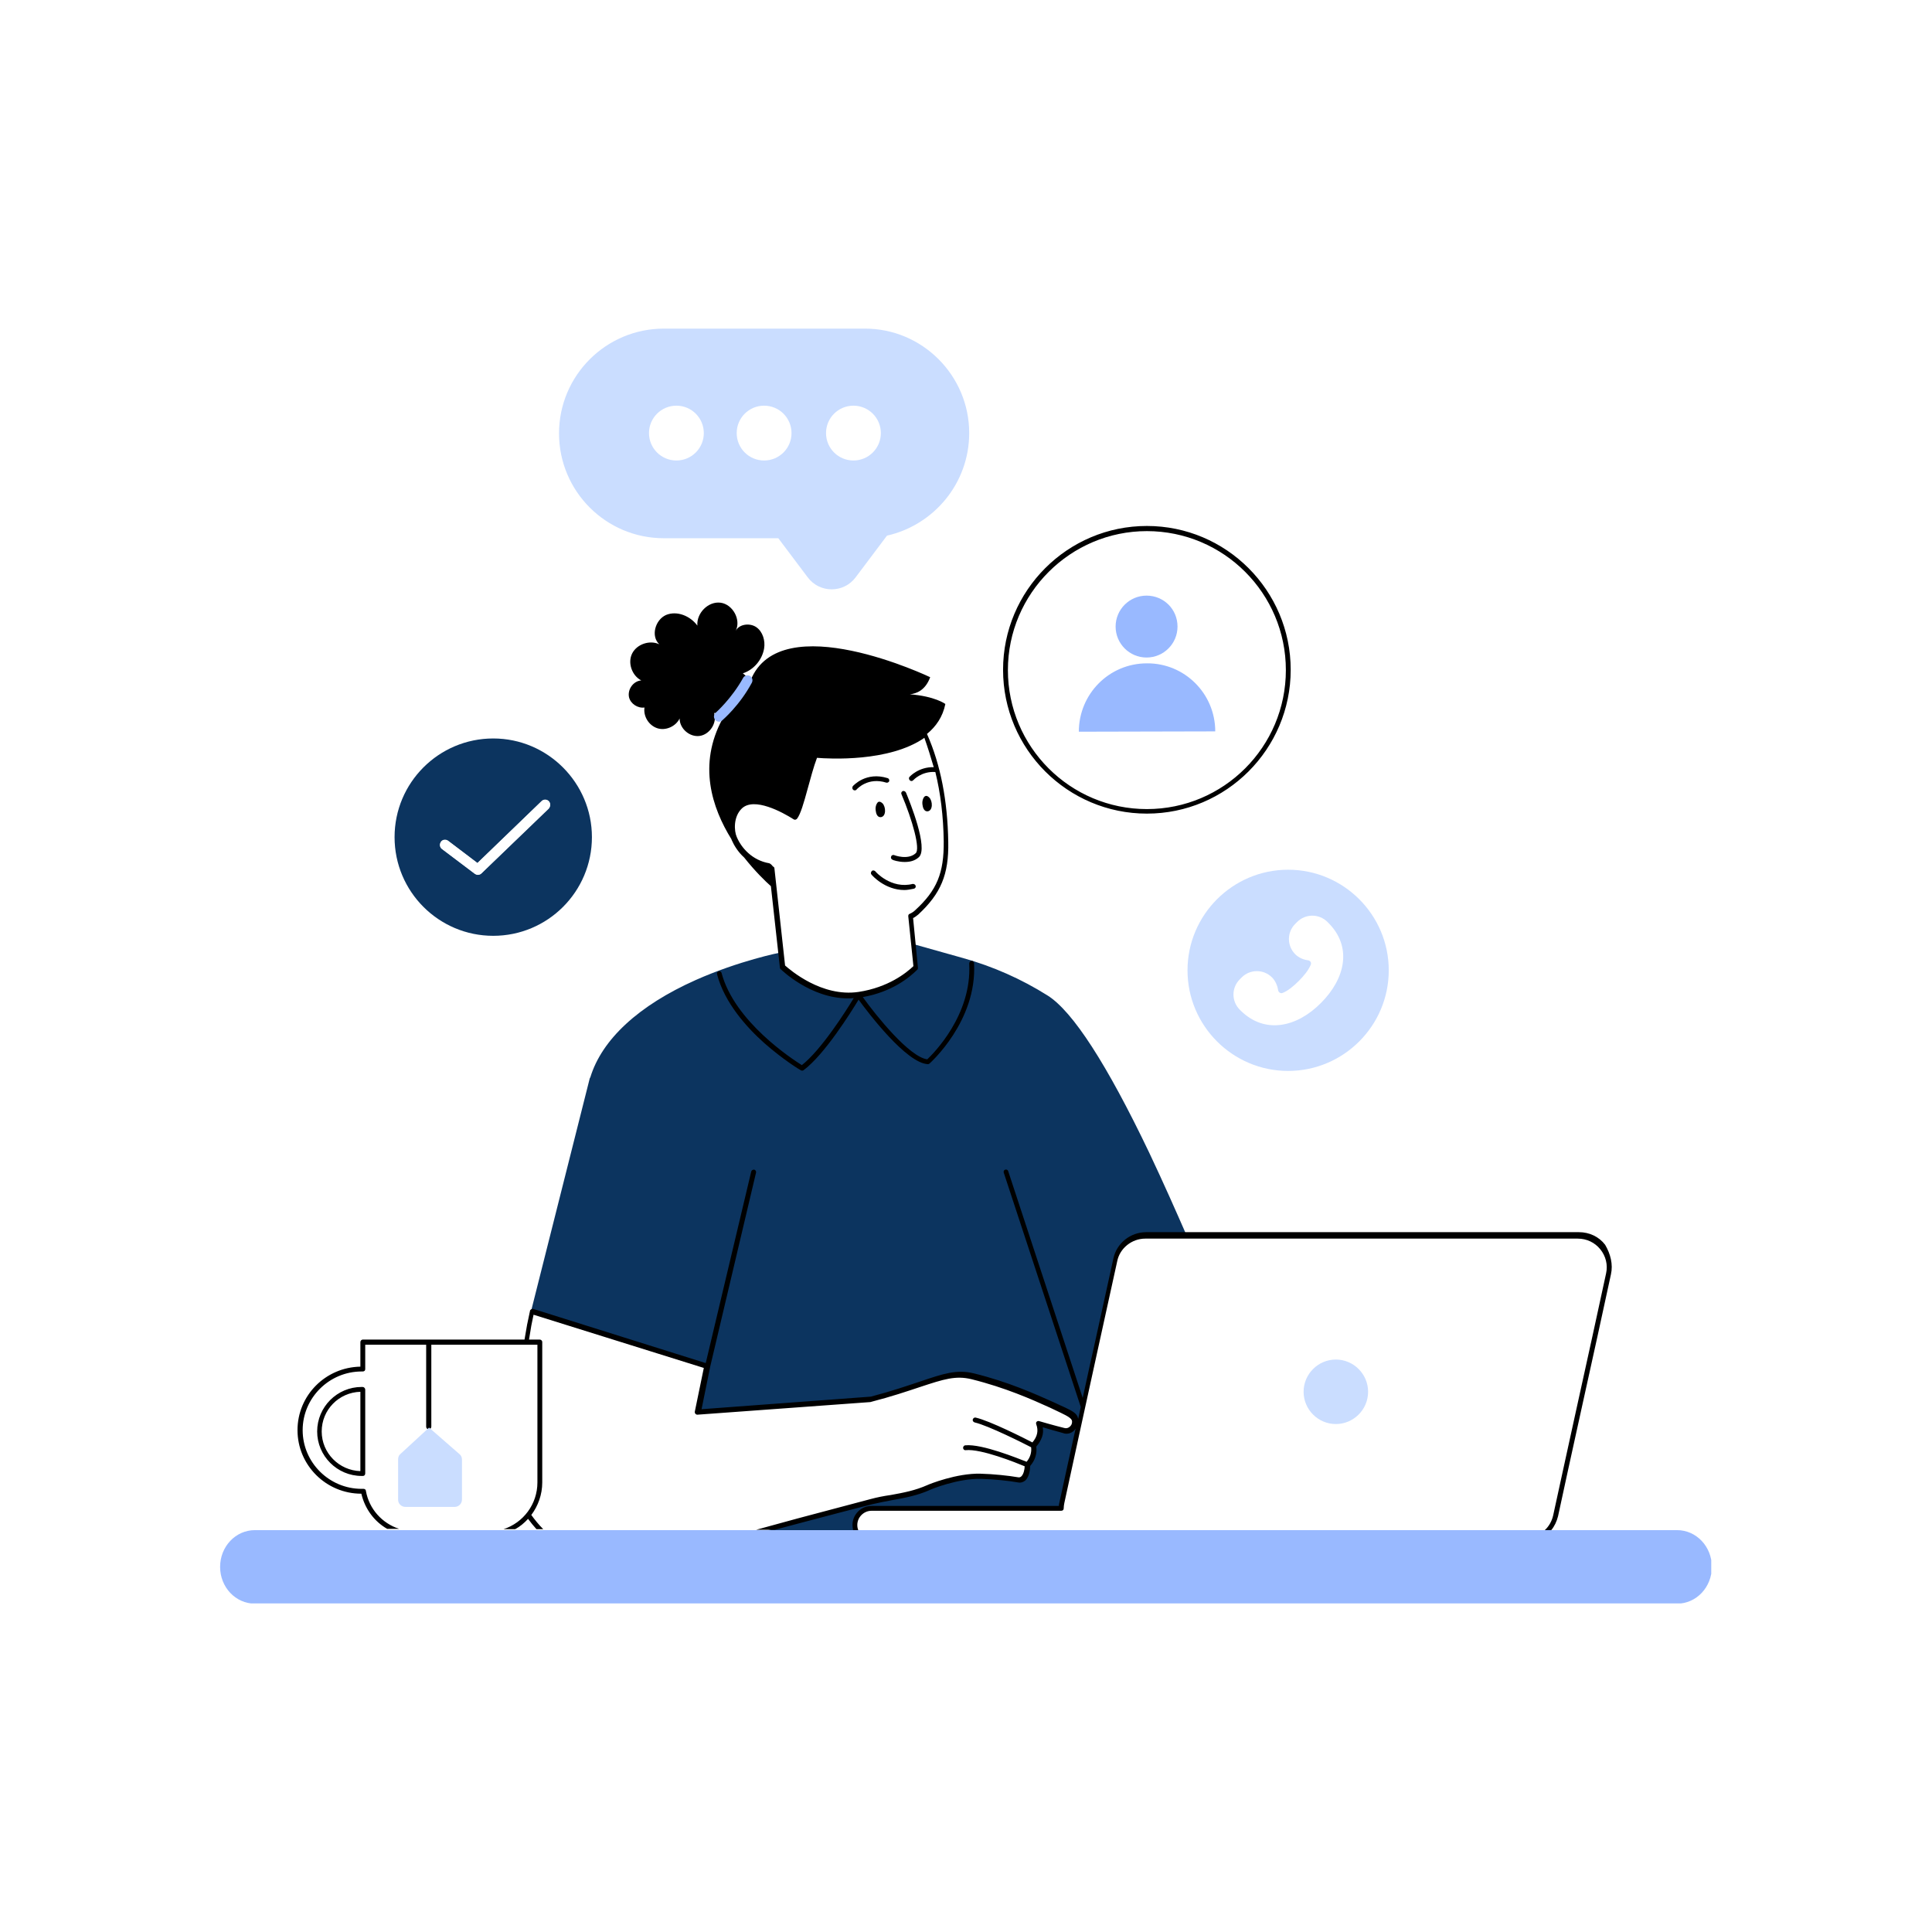
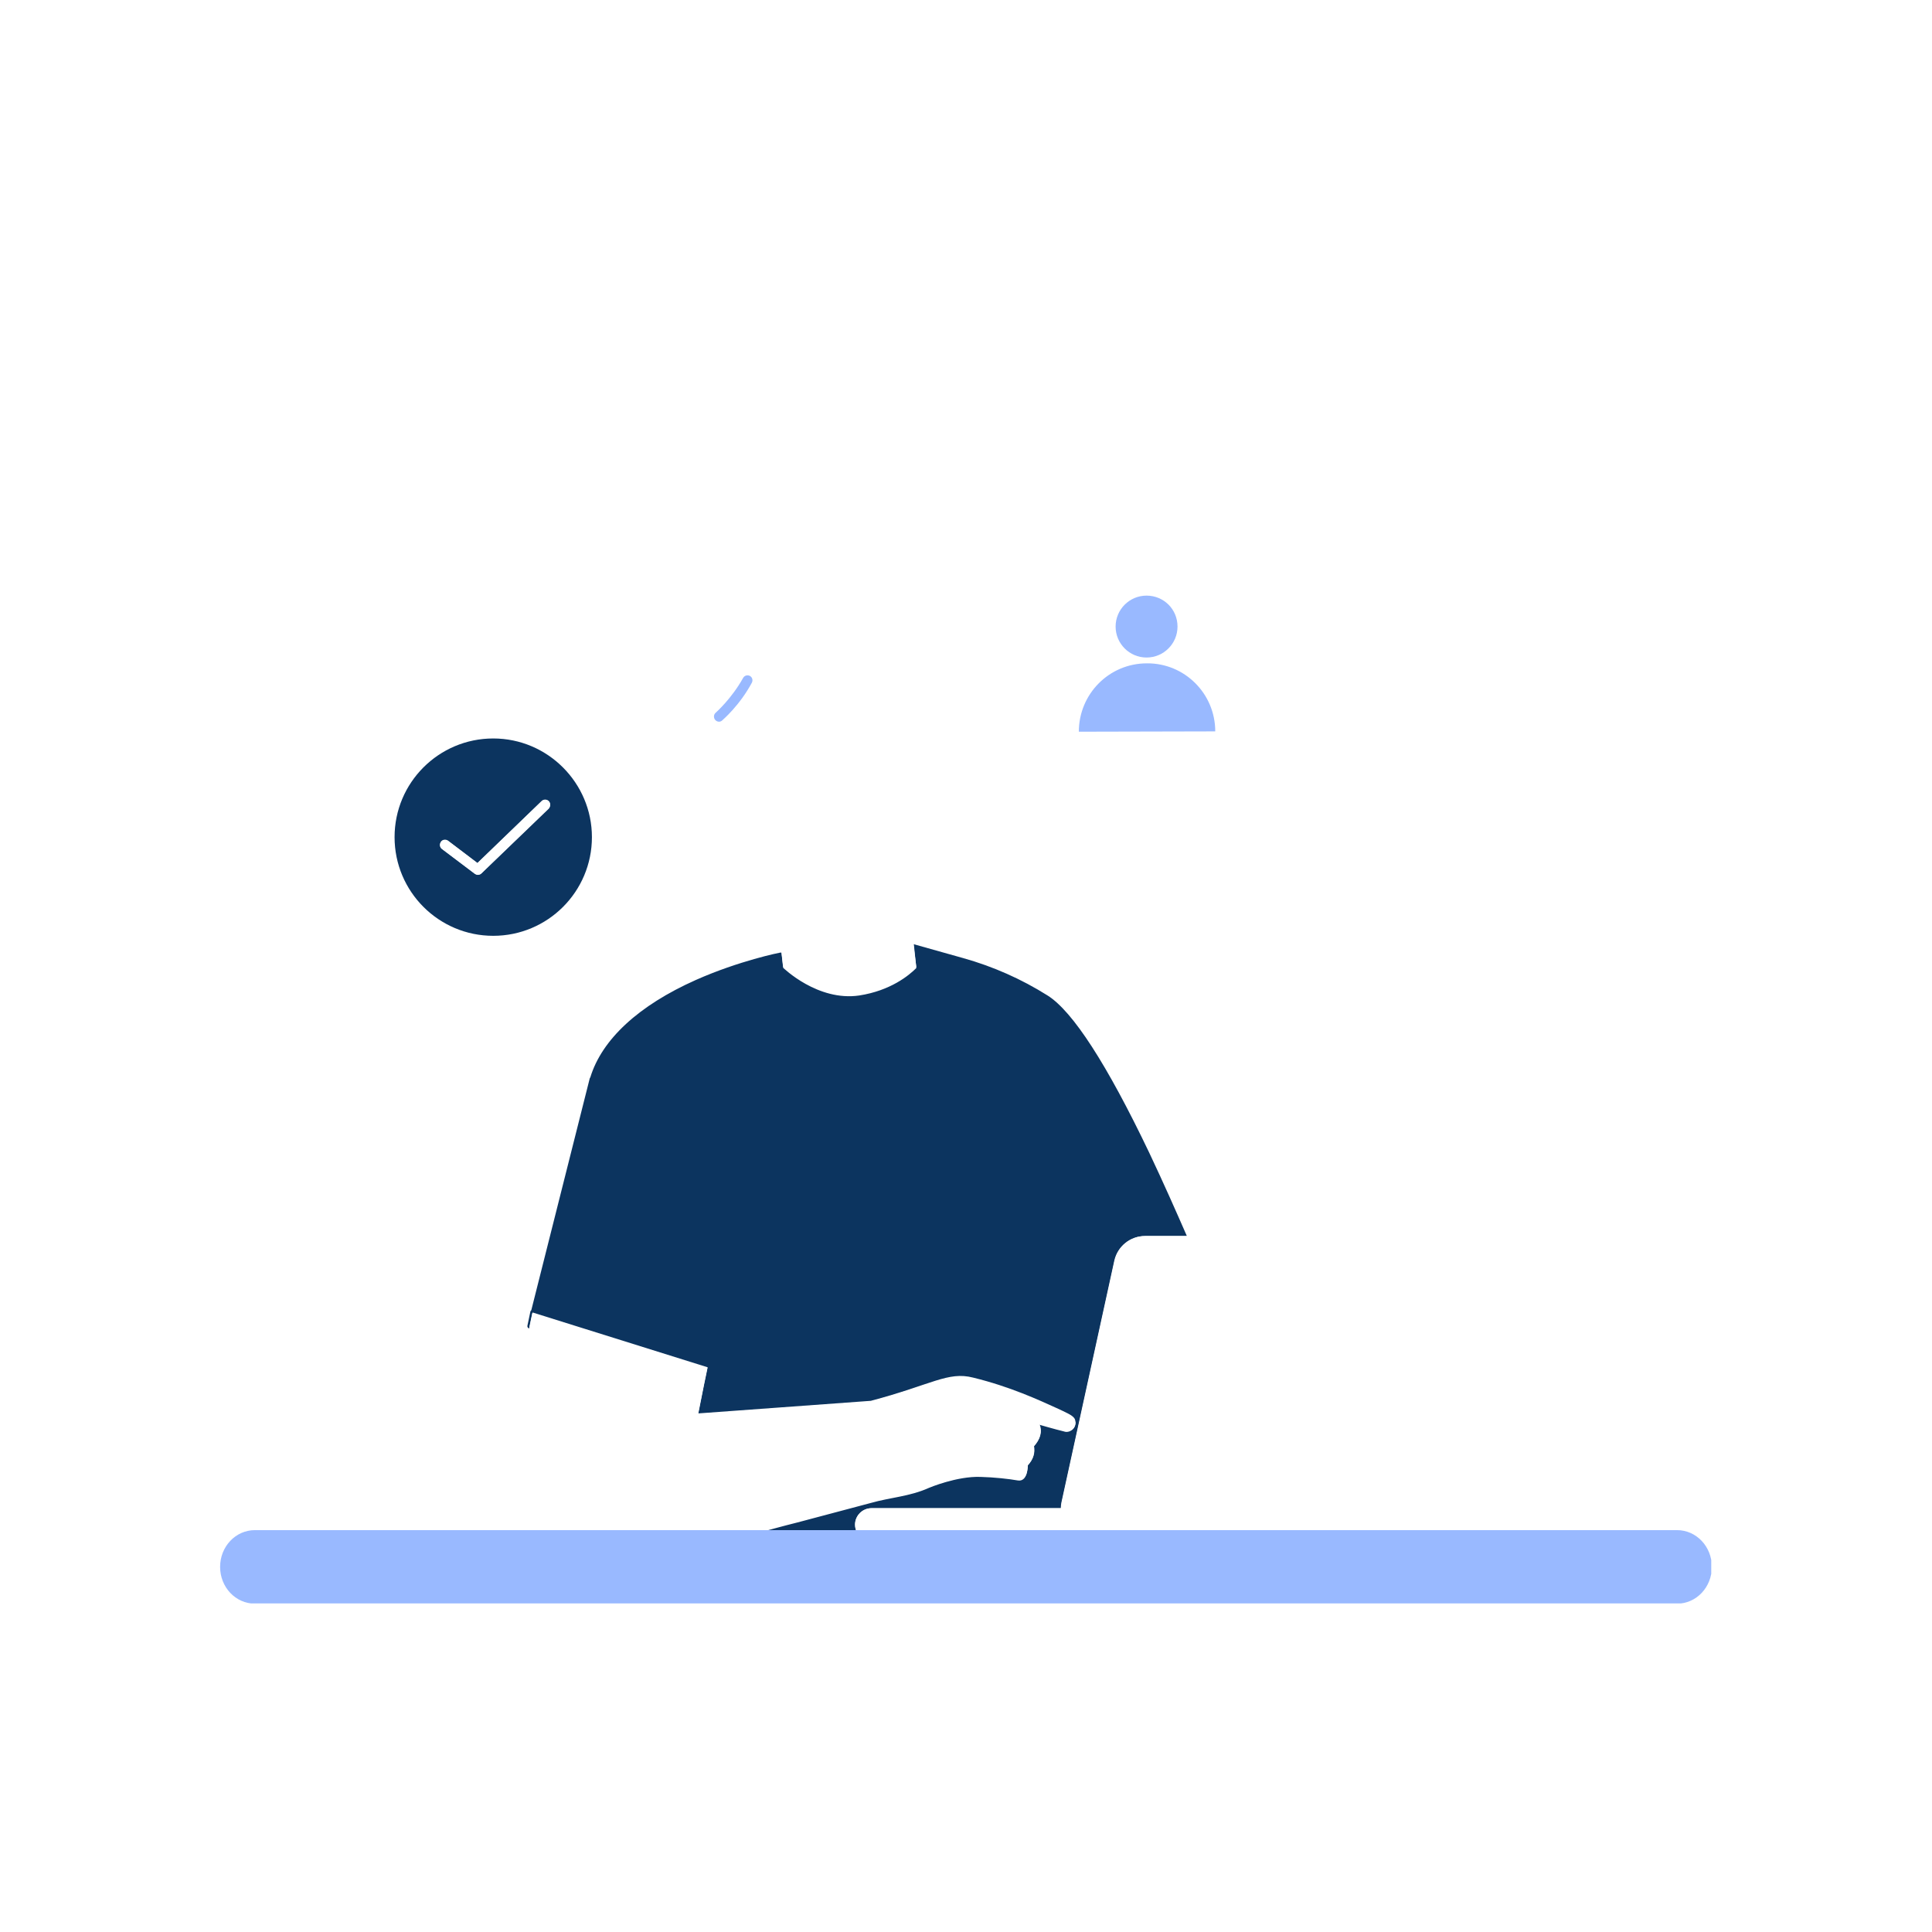
<svg xmlns="http://www.w3.org/2000/svg" width="500" zoomAndPan="magnify" viewBox="0 0 375 375" height="500" preserveAspectRatio="xMidYMid meet" version="1.0">
  <defs>
    <clipPath id="ac64b4ee2f">
      <path d="M 108 63.723 L 189 63.723 L 189 115 L 108 115 Z M 108 63.723 " clip-rule="nonzero" />
    </clipPath>
    <clipPath id="15ec87c9a0">
-       <path d="M 42.652 116 L 332.152 116 L 332.152 311.223 L 42.652 311.223 Z M 42.652 116 " clip-rule="nonzero" />
-     </clipPath>
+       </clipPath>
    <clipPath id="33c63c80ca">
      <path d="M 77 63.723 L 270 63.723 L 270 293 L 77 293 Z M 77 63.723 " clip-rule="nonzero" />
    </clipPath>
    <clipPath id="40204fd68e">
      <path d="M 42.652 115 L 332.152 115 L 332.152 311.223 L 42.652 311.223 Z M 42.652 115 " clip-rule="nonzero" />
    </clipPath>
  </defs>
  <rect x="-37.5" width="450" fill="#ffffff" y="-37.5" height="450" fill-opacity="1" />
-   <rect x="-37.5" width="450" fill="#ffffff" y="-37.5" height="450" fill-opacity="1" />
-   <path fill="#ffffff" d="M 95.738 181.641 C 106.316 181.641 114.891 173.066 114.891 162.488 C 114.891 151.91 106.316 143.336 95.738 143.336 C 85.16 143.336 76.648 151.973 76.648 162.488 C 76.648 173.004 85.223 181.641 95.738 181.641 Z M 95.738 181.641 " fill-opacity="1" fill-rule="nonzero" />
+   <path fill="#ffffff" d="M 95.738 181.641 C 106.316 181.641 114.891 173.066 114.891 162.488 C 114.891 151.91 106.316 143.336 95.738 143.336 C 85.16 143.336 76.648 151.973 76.648 162.488 Z M 95.738 181.641 " fill-opacity="1" fill-rule="nonzero" />
  <path fill="#ffffff" d="M 222.609 157.922 C 238.008 157.922 250.523 145.402 250.523 130.004 C 250.523 114.609 238.008 102.09 222.609 102.09 C 207.211 102.09 194.695 114.609 194.695 130.004 C 194.695 145.402 207.211 157.922 222.609 157.922 Z M 222.609 157.922 " fill-opacity="1" fill-rule="nonzero" />
  <g clip-path="url(#ac64b4ee2f)">
    <path fill="#ffffff" d="M 128.848 104.469 L 151.066 104.469 L 156.766 112.043 C 159.078 115.172 163.773 115.172 166.09 112.043 L 172.16 103.969 C 181.301 101.965 188.121 93.828 188.121 84.062 C 188.121 72.797 178.984 63.723 167.781 63.723 L 128.848 63.723 C 117.582 63.723 108.508 72.859 108.508 84.062 C 108.445 95.328 117.582 104.469 128.848 104.469 Z M 128.848 104.469 " fill-opacity="1" fill-rule="nonzero" />
  </g>
-   <path fill="#ffffff" d="M 269.094 183.836 C 269.238 184.457 269.355 185.086 269.441 185.719 C 269.527 186.355 269.582 186.992 269.602 187.629 C 269.625 188.27 269.617 188.906 269.578 189.547 C 269.539 190.184 269.465 190.82 269.363 191.449 C 269.262 192.082 269.129 192.707 268.965 193.324 C 268.801 193.941 268.605 194.551 268.383 195.152 C 268.16 195.75 267.906 196.336 267.625 196.91 C 267.344 197.484 267.035 198.047 266.699 198.59 C 266.363 199.133 266 199.66 265.613 200.168 C 265.227 200.676 264.812 201.164 264.379 201.633 C 263.941 202.102 263.484 202.547 263.004 202.969 C 262.523 203.391 262.027 203.793 261.508 204.164 C 260.988 204.539 260.453 204.887 259.898 205.207 C 259.348 205.531 258.777 205.824 258.195 206.09 C 257.613 206.355 257.023 206.59 256.418 206.797 C 255.812 207.004 255.199 207.184 254.574 207.328 C 253.953 207.477 253.324 207.594 252.691 207.676 C 252.059 207.762 251.422 207.816 250.781 207.84 C 250.141 207.863 249.504 207.855 248.863 207.812 C 248.227 207.773 247.594 207.703 246.961 207.602 C 246.328 207.496 245.703 207.363 245.086 207.199 C 244.469 207.035 243.859 206.844 243.262 206.621 C 242.66 206.395 242.074 206.145 241.5 205.863 C 240.926 205.582 240.367 205.273 239.82 204.938 C 239.277 204.602 238.75 204.238 238.242 203.852 C 237.734 203.461 237.246 203.051 236.777 202.613 C 236.309 202.18 235.863 201.719 235.441 201.242 C 235.02 200.762 234.621 200.262 234.246 199.742 C 233.871 199.223 233.523 198.688 233.203 198.137 C 232.883 197.582 232.59 197.016 232.324 196.434 C 232.059 195.852 231.82 195.258 231.613 194.652 C 231.406 194.047 231.23 193.434 231.082 192.812 C 230.934 192.188 230.82 191.562 230.734 190.926 C 230.648 190.293 230.594 189.656 230.57 189.016 C 230.547 188.379 230.559 187.738 230.598 187.102 C 230.637 186.461 230.707 185.828 230.812 185.195 C 230.914 184.566 231.047 183.941 231.211 183.32 C 231.375 182.703 231.566 182.094 231.793 181.496 C 232.016 180.898 232.266 180.309 232.547 179.734 C 232.828 179.16 233.141 178.602 233.477 178.059 C 233.812 177.516 234.172 176.988 234.562 176.48 C 234.949 175.969 235.359 175.48 235.797 175.016 C 236.234 174.547 236.691 174.102 237.172 173.676 C 237.648 173.254 238.148 172.855 238.668 172.48 C 239.188 172.109 239.723 171.762 240.277 171.438 C 240.828 171.117 241.395 170.824 241.977 170.559 C 242.559 170.293 243.152 170.055 243.758 169.848 C 244.363 169.641 244.977 169.465 245.598 169.316 C 246.223 169.172 246.852 169.055 247.484 168.969 C 248.117 168.883 248.754 168.832 249.395 168.809 C 250.031 168.785 250.672 168.793 251.309 168.832 C 251.949 168.875 252.582 168.945 253.215 169.047 C 253.844 169.148 254.469 169.281 255.09 169.445 C 255.707 169.609 256.316 169.805 256.914 170.027 C 257.516 170.25 258.102 170.504 258.676 170.785 C 259.25 171.066 259.809 171.375 260.352 171.711 C 260.898 172.047 261.422 172.41 261.934 172.797 C 262.441 173.184 262.93 173.598 263.398 174.031 C 263.863 174.469 264.309 174.926 264.734 175.406 C 265.156 175.887 265.555 176.387 265.93 176.902 C 266.305 177.422 266.652 177.957 266.973 178.512 C 267.293 179.066 267.586 179.633 267.852 180.215 C 268.117 180.797 268.355 181.391 268.562 181.996 C 268.77 182.598 268.945 183.215 269.094 183.836 Z M 269.094 183.836 " fill-opacity="1" fill-rule="nonzero" />
  <g clip-path="url(#15ec87c9a0)">
    <path fill="#ffffff" d="M 325.508 296.996 L 300.535 296.996 L 301.16 296.996 C 301.785 296.246 302.227 295.309 302.477 294.305 C 303.477 289.613 305.168 282.039 306.918 273.965 C 309.047 264.324 311.301 254.059 312.742 247.363 C 313.18 245.422 312.68 243.418 311.426 241.855 C 310.176 240.289 308.297 239.414 306.355 239.414 L 230.121 239.414 C 228.242 234.969 225.801 229.398 223.047 223.703 C 214.848 206.555 208.215 196.352 203.332 193.223 C 198.824 190.344 193.941 188.09 188.809 186.523 C 188.809 186.523 188.746 186.523 188.746 186.523 C 188.121 186.336 187.559 186.148 186.934 185.961 L 177.73 183.395 L 177.23 178.137 C 177.605 177.949 177.918 177.699 178.234 177.449 C 182.613 173.379 184.18 169.688 184.055 163.367 C 183.93 155.355 182.551 148.344 179.984 142.523 C 179.984 142.461 179.922 142.461 179.922 142.398 C 181.676 140.957 182.988 139.082 183.492 136.578 C 183.492 136.578 181.488 135.074 176.605 134.699 C 177.855 134.574 179.609 133.949 180.547 131.383 C 180.547 131.383 152.258 117.863 145.938 131.445 C 145.875 131.32 145.746 131.258 145.621 131.133 C 145.371 131.008 145.059 131.008 144.746 131.07 C 144.559 130.883 144.371 130.695 144.184 130.566 C 146.312 129.879 147.938 127.938 148.312 125.75 C 148.566 124.246 148.062 122.492 146.812 121.617 C 145.559 120.742 143.496 120.992 142.805 122.305 C 143.871 120.18 142.242 117.172 139.863 116.859 C 137.484 116.547 135.172 118.863 135.359 121.305 C 133.98 119.426 131.414 118.363 129.285 119.238 C 127.16 120.18 126.281 123.371 127.973 124.871 C 126.156 123.996 123.652 124.809 122.715 126.625 C 121.777 128.441 122.652 130.945 124.469 131.883 C 122.965 132.07 121.84 133.637 122.152 135.137 C 122.465 136.453 123.902 137.328 125.156 137.141 C 124.906 138.832 125.969 140.582 127.598 141.145 C 129.223 141.711 131.227 140.832 131.977 139.27 C 131.977 141.27 133.98 142.961 135.922 142.648 C 137.422 142.398 138.613 141.02 138.801 139.582 C 138.988 139.77 139.238 139.895 139.551 139.895 C 139.801 139.895 139.988 139.832 140.176 139.645 C 135.609 148.406 138.301 156.668 142.055 162.738 C 142.055 162.738 142.055 162.738 142.055 162.801 C 142.555 163.93 143.309 165.18 144.496 166.246 C 146.625 168.938 148.629 170.875 149.691 171.816 L 151.133 184.961 C 149.754 185.273 142.555 186.836 134.984 190.219 C 123.84 195.16 116.77 201.672 114.516 209.121 C 114.453 209.184 114.391 209.246 114.391 209.371 L 103.062 254.309 C 103 254.309 103 254.371 102.938 254.438 C 102.875 254.5 102.875 254.562 102.875 254.625 L 102.309 257.316 L 101.809 260.195 L 70.453 260.195 C 70.199 260.195 69.949 260.383 69.949 260.695 L 69.949 265.453 C 63.191 265.578 57.746 271.086 57.746 277.781 C 57.746 284.605 63.316 290.113 70.137 290.113 C 70.766 293.055 72.641 295.496 75.145 296.934 L 49.484 296.934 C 45.727 296.934 42.723 300.125 42.723 304.07 C 42.723 308.012 45.727 311.207 49.484 311.207 L 325.508 311.207 C 329.266 311.207 332.27 308.012 332.27 304.07 C 332.27 300.188 329.266 296.996 325.508 296.996 Z M 138.738 138.516 C 138.738 138.453 138.738 138.453 138.738 138.391 C 138.801 138.391 138.801 138.391 138.863 138.391 C 138.801 138.453 138.738 138.453 138.738 138.516 Z M 69.949 285.543 C 65.82 285.418 62.441 282.039 62.441 277.844 C 62.441 273.715 65.758 270.27 69.949 270.145 Z M 99.992 296.996 C 100.934 296.434 101.746 295.746 102.496 294.996 C 103 295.684 103.562 296.371 104.125 296.996 Z M 99.992 296.996 " fill-opacity="1" fill-rule="nonzero" />
  </g>
  <path fill="#0c345f" d="M 230.371 239.914 C 227.18 239.914 224.426 239.914 222.297 239.914 C 219.418 239.914 216.977 241.918 216.352 244.672 C 214.098 255 208.777 279.285 206.086 291.613 C 206.023 291.988 205.961 292.367 205.961 292.742 L 169.156 292.742 C 167.406 292.742 165.965 294.18 165.965 295.934 C 165.965 296.559 166.152 297.121 166.465 297.625 L 146.062 297.625 C 149.004 296.809 151.945 295.996 154.949 295.246 C 159.645 293.992 164.398 292.742 169.094 291.488 C 172.977 290.488 176.605 290.363 180.359 288.672 C 180.359 288.672 185.805 286.355 190.438 286.543 C 193.004 286.605 195.883 286.922 197.637 287.234 C 199.578 287.547 199.512 284.355 199.512 284.355 C 200.578 283.227 200.953 281.977 200.703 280.66 C 201.891 279.348 202.395 277.906 201.766 276.406 C 201.766 276.406 204.77 277.281 206.586 277.719 C 207.086 277.906 207.652 277.781 208.09 277.469 C 208.527 277.156 208.777 276.656 208.777 276.094 C 208.715 275.84 208.715 275.527 208.527 275.277 C 208.09 274.652 206.898 274.152 205.023 273.277 C 201.703 271.773 196.07 269.145 188.875 267.391 C 183.992 266.141 180.863 268.77 169.031 271.898 L 135.547 274.34 L 136.672 268.707 L 137.359 265.391 L 103.375 254.75 L 102.812 257.441 L 102.75 257.879 C 102.496 257.816 102.309 257.566 102.371 257.316 L 102.938 254.625 C 102.938 254.5 103.062 254.371 103.125 254.309 L 114.453 209.371 C 114.453 209.309 114.516 209.184 114.578 209.121 C 116.832 201.734 123.965 195.16 135.047 190.219 C 143.496 186.461 151.383 184.898 151.445 184.898 C 151.508 184.898 151.57 184.898 151.695 184.898 L 152.008 187.59 C 152.008 187.59 158.703 194.223 166.777 192.973 C 172.852 192.094 176.418 189.09 177.855 187.652 L 177.293 183.27 C 177.293 183.27 177.355 183.27 177.355 183.27 L 186.934 185.961 C 192.754 187.59 198.262 190.031 203.332 193.223 C 208.215 196.289 214.848 206.555 223.047 223.703 C 225.863 229.648 228.43 235.469 230.371 239.914 Z M 114.891 162.488 C 114.891 173.066 106.316 181.641 95.738 181.641 C 85.16 181.641 76.586 173.066 76.586 162.488 C 76.586 151.91 85.16 143.336 95.738 143.336 C 106.316 143.336 114.891 151.973 114.891 162.488 Z M 106.504 155.543 C 106.129 155.168 105.504 155.168 105.125 155.543 L 92.672 167.559 L 86.977 163.242 C 86.535 162.926 85.91 162.992 85.598 163.43 C 85.285 163.867 85.348 164.492 85.785 164.805 L 92.172 169.625 C 92.359 169.75 92.547 169.812 92.734 169.812 C 92.984 169.812 93.234 169.75 93.422 169.562 L 106.504 156.98 C 106.879 156.543 106.879 155.918 106.504 155.543 Z M 106.504 155.543 " fill-opacity="1" fill-rule="nonzero" />
  <path fill="#ffffff" d="M 310.988 242.168 C 309.859 240.727 308.109 239.914 306.23 239.914 C 287.266 239.914 238.008 239.914 222.234 239.914 C 219.355 239.914 216.914 241.918 216.289 244.672 C 214.035 255 208.715 279.285 206.023 291.613 C 205.961 291.988 205.898 292.367 205.898 292.742 L 169.156 292.742 C 167.406 292.742 165.965 294.18 165.965 295.934 C 165.965 297.688 167.406 299.125 169.156 299.125 L 237.066 299.125 L 237.066 298.938 C 258.789 298.938 285.199 298.938 295.965 298.938 C 298.844 298.938 301.285 296.934 301.914 294.18 C 304.164 283.852 309.484 259.566 312.176 247.238 C 312.617 245.484 312.176 243.605 310.988 242.168 Z M 259.289 276.406 C 255.844 276.406 253.027 273.59 253.027 270.145 C 253.027 266.703 255.844 263.887 259.289 263.887 C 262.73 263.887 265.547 266.703 265.547 270.145 C 265.547 273.59 262.793 276.406 259.289 276.406 Z M 180.297 288.797 C 180.297 288.797 185.742 286.48 190.375 286.668 C 192.941 286.734 195.82 287.047 197.574 287.359 C 199.512 287.672 199.449 284.48 199.449 284.48 C 200.516 283.352 200.891 282.102 200.641 280.785 C 201.828 279.473 202.332 278.031 201.703 276.531 C 201.703 276.531 204.707 277.406 206.523 277.844 C 207.023 278.031 207.586 277.906 208.027 277.594 C 208.465 277.281 208.715 276.781 208.715 276.219 C 208.652 275.969 208.652 275.652 208.465 275.402 C 208.027 274.777 206.836 274.277 204.961 273.402 C 201.641 271.898 196.008 269.27 188.809 267.516 C 183.93 266.266 180.801 268.895 168.969 272.023 L 135.484 274.465 L 136.609 268.832 L 137.297 265.516 L 103.312 254.875 L 102.75 257.566 L 102.184 260.82 L 70.453 260.82 L 70.453 266.078 C 70.387 266.078 70.262 266.078 70.199 266.078 C 63.629 266.078 58.246 271.398 58.246 277.969 C 58.246 284.543 63.566 289.863 70.199 289.863 C 70.324 289.863 70.453 289.863 70.578 289.863 C 71.391 294.555 75.52 298.125 80.402 298.125 L 94.738 298.125 C 97.867 298.125 100.684 296.684 102.496 294.43 C 103.375 295.684 104.312 296.809 105.375 297.875 L 145.938 297.875 C 148.879 297.059 151.82 296.246 154.824 295.496 C 159.52 294.242 164.273 292.992 168.969 291.738 C 172.914 290.613 176.543 290.488 180.297 288.797 Z M 70.453 285.98 C 70.387 285.98 70.262 285.98 70.199 285.98 C 65.695 285.98 62 282.352 62 277.844 C 62 273.34 65.695 269.707 70.199 269.707 C 70.262 269.707 70.387 269.707 70.453 269.707 Z M 89.605 291.051 C 89.605 291.863 88.977 292.492 88.164 292.492 L 78.715 292.492 C 77.898 292.492 77.273 291.863 77.273 291.051 L 77.273 283.227 C 77.273 282.852 77.461 282.477 77.711 282.164 L 83.281 277.031 L 89.164 282.164 C 89.48 282.414 89.668 282.852 89.668 283.227 Z M 222.609 157.48 C 237.758 157.48 250.023 145.215 250.023 130.066 C 250.023 114.922 237.758 102.652 222.609 102.652 C 207.461 102.652 195.195 114.922 195.195 130.066 C 195.195 145.215 207.461 157.48 222.609 157.48 Z M 222.547 115.609 C 225.863 115.609 228.555 118.301 228.555 121.617 C 228.555 124.934 225.863 127.625 222.547 127.625 C 219.23 127.625 216.539 124.934 216.539 121.617 C 216.539 118.301 219.23 115.609 222.547 115.609 Z M 222.609 128.754 C 229.934 128.754 235.879 134.637 235.879 141.961 L 209.402 142.023 C 209.34 134.699 215.285 128.754 222.609 128.754 Z M 85.598 163.367 C 85.91 162.926 86.535 162.863 86.977 163.18 L 92.672 167.496 L 105.125 155.48 C 105.504 155.105 106.129 155.105 106.504 155.48 C 106.879 155.855 106.879 156.48 106.504 156.855 L 93.422 169.5 C 93.234 169.688 92.984 169.75 92.734 169.75 C 92.547 169.75 92.297 169.688 92.172 169.562 L 85.785 164.742 C 85.348 164.43 85.285 163.805 85.598 163.367 Z M 142.492 162.801 C 141.93 161.488 141.805 158.484 143.621 156.793 C 146.188 154.289 151.758 157.293 154.262 158.859 C 155.449 157.418 156.512 151.035 158.203 146.844 C 158.203 146.844 172.348 148.219 179.547 142.711 C 181.613 147.344 183.492 154.102 183.617 163.367 C 183.68 169.625 182.238 173.129 177.918 177.137 C 177.605 177.449 177.23 177.699 176.793 177.949 L 177.105 180.828 L 177.23 181.895 L 177.855 187.902 C 176.418 189.34 172.852 192.281 166.777 193.223 C 158.703 194.41 152.008 187.84 152.008 187.84 L 149.879 168.875 C 149.816 168.812 149.691 168.75 149.629 168.688 C 149.504 168.562 149.379 168.5 149.316 168.375 C 145.621 167.621 143.371 164.93 142.492 162.801 Z M 142.992 84.062 C 142.992 81.121 145.371 78.742 148.312 78.742 C 151.258 78.742 153.633 81.121 153.633 84.062 C 153.633 87.004 151.258 89.383 148.312 89.383 C 145.371 89.383 142.992 87.004 142.992 84.062 Z M 160.332 84.062 C 160.332 81.121 162.711 78.742 165.652 78.742 C 168.594 78.742 170.973 81.121 170.973 84.062 C 170.973 87.004 168.594 89.383 165.652 89.383 C 162.711 89.383 160.332 87.004 160.332 84.062 Z M 125.969 84.062 C 125.969 81.121 128.348 78.742 131.289 78.742 C 134.23 78.742 136.609 81.121 136.609 84.062 C 136.609 87.004 134.23 89.383 131.289 89.383 C 128.348 89.383 125.969 87.004 125.969 84.062 Z M 251.465 185.148 C 249.836 183.52 249.836 180.891 251.465 179.266 L 251.84 178.887 C 253.469 177.262 256.098 177.262 257.723 178.887 C 257.785 178.949 257.785 178.949 257.848 179.012 C 262.543 183.707 261.164 189.906 256.41 194.66 C 251.652 199.418 245.457 200.797 240.762 196.102 C 240.699 196.039 240.699 196.039 240.637 195.977 C 239.008 194.348 239.008 191.719 240.637 190.094 L 241.012 189.715 C 242.641 188.09 245.266 188.09 246.895 189.715 C 247.582 190.406 247.957 191.281 248.086 192.219 C 248.148 192.66 248.586 192.91 248.961 192.723 C 250.023 192.281 251.09 191.406 252.09 190.406 C 253.09 189.402 254.031 188.277 254.406 187.277 C 254.594 186.898 254.281 186.461 253.906 186.398 C 253.027 186.273 252.152 185.836 251.465 185.148 Z M 251.465 185.148 " fill-opacity="1" fill-rule="nonzero" />
-   <path fill="#000000" d="M 222.609 157.922 C 238.008 157.922 250.523 145.402 250.523 130.004 C 250.523 114.609 238.008 102.09 222.609 102.09 C 207.211 102.09 194.695 114.609 194.695 130.004 C 194.695 145.402 207.211 157.922 222.609 157.922 Z M 222.609 103.09 C 237.508 103.09 249.586 115.172 249.586 130.066 C 249.586 144.965 237.508 157.043 222.609 157.043 C 207.715 157.043 195.633 144.965 195.633 130.066 C 195.633 115.172 207.777 103.09 222.609 103.09 Z M 171.285 155.918 C 171.973 156.605 172.035 158.484 170.973 158.609 C 170.285 158.672 170.035 157.922 169.969 157.293 C 169.906 156.855 169.969 156.418 170.16 156.043 C 170.348 155.668 170.66 155.355 171.285 155.918 Z M 179.047 156.168 C 178.984 155.73 179.047 155.293 179.234 154.918 C 179.422 154.539 179.797 154.227 180.359 154.789 C 181.051 155.48 181.113 157.355 180.047 157.48 C 179.359 157.543 179.109 156.73 179.047 156.168 Z M 175.855 153.852 C 176.605 155.668 180.234 164.617 178.359 166.371 C 177.543 167.121 176.543 167.309 175.605 167.309 C 174.352 167.309 173.289 166.934 173.227 166.871 C 172.977 166.746 172.852 166.496 172.977 166.246 C 173.039 165.996 173.352 165.871 173.602 165.996 C 173.602 165.996 176.23 166.996 177.73 165.617 C 178.672 164.805 177.105 159.172 174.977 154.164 C 174.852 153.914 174.977 153.664 175.227 153.539 C 175.48 153.477 175.73 153.602 175.855 153.852 Z M 177.73 171.941 C 177.793 172.191 177.668 172.441 177.355 172.504 C 176.73 172.629 176.105 172.754 175.543 172.754 C 171.785 172.754 169.281 169.938 169.156 169.75 C 168.969 169.562 169.031 169.25 169.219 169.062 C 169.406 168.875 169.719 168.938 169.906 169.125 C 169.906 169.188 172.977 172.629 177.168 171.566 C 177.418 171.566 177.668 171.691 177.73 171.941 Z M 166.277 153.227 C 166.215 153.352 166.027 153.414 165.902 153.414 C 165.777 153.414 165.652 153.352 165.59 153.289 C 165.402 153.102 165.402 152.852 165.527 152.602 C 165.652 152.477 168.094 149.723 172.285 151.035 C 172.535 151.098 172.66 151.41 172.598 151.598 C 172.535 151.848 172.223 151.973 172.035 151.91 C 168.469 150.785 166.402 153.102 166.277 153.227 Z M 122.09 135.324 C 122.402 136.641 123.84 137.516 125.094 137.328 C 124.844 139.02 125.906 140.77 127.535 141.332 C 129.16 141.898 131.164 141.02 131.914 139.457 C 131.914 141.461 133.918 143.148 135.859 142.836 C 137.801 142.523 139.238 140.27 138.613 138.391 C 138.738 138.391 138.863 138.391 138.988 138.453 C 139.051 138.516 139.176 138.578 139.301 138.578 C 139.613 138.895 139.926 139.207 140.238 139.52 C 135.422 148.406 138.176 156.793 141.992 162.926 C 141.992 162.926 141.992 162.926 141.992 162.992 C 142.492 164.117 143.246 165.367 144.434 166.434 C 146.562 169.125 148.566 171.066 149.629 172.004 L 151.383 187.84 C 151.383 187.965 151.445 188.027 151.508 188.09 C 151.57 188.152 157.266 193.785 164.586 193.785 C 164.965 193.785 165.34 193.785 165.715 193.723 C 164.211 196.227 159.395 203.801 155.637 206.742 C 153.758 205.551 142.555 198.293 140.051 188.84 C 139.988 188.59 139.738 188.465 139.488 188.527 C 139.238 188.59 139.113 188.84 139.176 189.09 C 140.617 194.66 144.996 199.48 148.375 202.484 C 152.07 205.738 155.387 207.742 155.449 207.742 C 155.512 207.805 155.574 207.805 155.699 207.805 C 155.824 207.805 155.887 207.805 155.949 207.742 C 160.02 204.738 165.215 196.414 166.652 194.035 C 168.531 196.602 175.918 206.367 180.109 206.555 C 180.234 206.555 180.359 206.492 180.422 206.43 C 180.484 206.367 189.688 198.23 189.062 186.961 C 189.062 186.711 188.809 186.461 188.559 186.523 C 188.309 186.523 188.121 186.773 188.121 187.023 C 188.684 197.039 181.113 204.551 179.984 205.613 C 176.543 205.176 170.16 197.289 167.469 193.535 C 173.102 192.531 176.48 189.777 178.043 188.215 C 178.172 188.09 178.172 187.965 178.172 187.84 L 177.23 178.199 C 177.605 178.012 177.918 177.762 178.234 177.512 C 182.613 173.441 184.18 169.75 184.055 163.43 C 183.93 155.418 182.551 148.406 179.984 142.586 C 179.984 142.523 179.922 142.523 179.922 142.461 C 181.676 141.02 182.988 139.145 183.492 136.641 C 183.492 136.641 181.488 135.137 176.605 134.762 C 177.855 134.637 179.609 134.012 180.547 131.445 C 180.547 131.445 151.508 117.551 145.684 132.07 C 145.559 131.945 145.496 131.883 145.371 131.758 C 144.996 131.445 144.621 131.008 144.184 130.695 C 146.312 130.004 147.938 128.066 148.312 125.875 C 148.566 124.371 148.062 122.621 146.812 121.742 C 145.559 120.867 143.496 121.117 142.805 122.43 C 143.871 120.305 142.242 117.301 139.863 116.984 C 137.484 116.672 135.172 118.988 135.359 121.43 C 133.98 119.551 131.414 118.488 129.285 119.363 C 127.16 120.305 126.281 123.496 127.973 125.059 C 126.156 124.184 123.652 124.996 122.715 126.812 C 121.777 128.629 122.652 131.133 124.469 132.07 C 122.902 132.195 121.777 133.824 122.09 135.324 Z M 181.238 148.906 C 178.297 148.844 176.605 150.723 176.543 150.785 C 176.355 150.973 176.418 151.285 176.605 151.473 C 176.668 151.535 176.793 151.598 176.918 151.598 C 177.043 151.598 177.168 151.535 177.293 151.41 C 177.293 151.41 178.859 149.66 181.551 149.848 C 182.551 153.914 183.113 158.422 183.176 163.305 C 183.238 169.438 181.863 172.816 177.605 176.699 C 177.355 176.949 176.98 177.199 176.543 177.387 C 176.355 177.449 176.293 177.637 176.293 177.824 L 177.293 187.527 C 175.918 188.84 172.41 191.656 166.652 192.531 C 159.457 193.598 153.32 188.215 152.383 187.402 L 150.316 168.562 C 150.316 168.438 150.254 168.309 150.129 168.246 C 150.066 168.184 149.941 168.121 149.879 167.996 C 149.816 167.934 149.691 167.809 149.629 167.746 C 149.566 167.684 149.441 167.621 149.316 167.559 C 146 166.996 143.871 164.555 142.992 162.426 C 142.492 161.301 142.305 158.547 143.996 156.918 C 146.375 154.664 151.82 157.609 154.074 159.047 C 154.262 159.172 154.512 159.109 154.699 158.922 C 155.387 158.047 156.012 155.855 156.766 153.102 C 157.328 151.098 157.891 148.906 158.578 147.094 C 160.832 147.281 172.598 147.969 179.422 143.211 C 180.109 145.152 180.672 146.969 181.238 148.906 Z M 312.68 247.363 C 311.238 254.059 308.984 264.387 306.855 273.965 C 305.105 281.977 303.414 289.551 302.414 294.305 C 302.164 295.309 301.723 296.246 301.098 296.996 L 299.848 296.996 C 300.66 296.246 301.223 295.246 301.473 294.117 C 302.477 289.422 304.164 281.852 305.918 273.777 C 308.047 264.137 310.301 253.871 311.738 247.176 C 312.113 245.484 311.676 243.797 310.613 242.48 C 309.547 241.168 307.984 240.414 306.23 240.414 L 222.297 240.414 C 219.668 240.414 217.352 242.293 216.852 244.797 C 215.914 249.051 214.473 255.625 212.906 262.762 C 210.656 273.023 208.152 284.48 206.586 291.738 C 206.523 292.051 206.461 292.43 206.461 292.805 C 206.461 293.055 206.273 293.242 205.961 293.242 L 169.156 293.242 C 167.656 293.242 166.402 294.492 166.402 295.996 C 166.402 296.371 166.465 296.684 166.59 296.996 L 165.59 296.996 C 165.527 296.684 165.465 296.309 165.465 295.996 C 165.465 293.992 167.09 292.305 169.156 292.305 L 205.523 292.305 C 205.523 292.051 205.586 291.801 205.648 291.551 C 206.461 287.734 207.586 282.727 208.777 277.281 C 208.652 277.469 208.465 277.719 208.277 277.844 C 207.715 278.281 206.961 278.406 206.336 278.156 C 205.148 277.844 203.457 277.344 202.395 277.031 C 202.645 278.281 202.203 279.535 201.141 280.785 C 201.328 282.164 200.891 283.477 199.953 284.543 C 199.953 285.105 199.828 286.605 199.012 287.359 C 198.637 287.672 198.137 287.859 197.574 287.734 C 195.82 287.422 192.941 287.109 190.438 287.047 C 185.93 286.922 180.609 289.109 180.547 289.172 C 178.047 290.301 175.605 290.738 173.164 291.176 C 171.848 291.426 170.535 291.676 169.219 291.988 C 165.027 293.055 160.52 294.242 155.074 295.684 C 153.508 296.121 151.945 296.496 150.379 296.934 L 146.75 296.934 C 149.441 296.184 152.07 295.496 154.762 294.742 C 160.207 293.305 164.715 292.113 168.906 290.988 C 170.285 290.613 171.598 290.363 172.914 290.176 C 175.352 289.738 177.668 289.297 180.047 288.234 C 180.297 288.109 185.68 285.918 190.312 286.043 C 192.816 286.105 195.758 286.418 197.574 286.734 C 197.824 286.797 198.074 286.734 198.262 286.543 C 198.699 286.105 198.887 285.168 198.887 284.605 C 197.387 283.977 190.438 281.16 187.434 281.477 C 187.184 281.539 186.934 281.285 186.934 281.035 C 186.934 280.785 187.121 280.535 187.371 280.535 C 190.625 280.223 197.637 283.102 199.262 283.727 C 199.953 282.914 200.266 281.914 200.141 280.91 C 198.824 280.223 191.879 276.719 189.188 276.094 C 188.938 276.031 188.746 275.777 188.809 275.527 C 188.875 275.277 189.125 275.09 189.375 275.152 C 192.129 275.777 198.824 279.16 200.391 279.973 C 201.391 278.785 201.578 277.656 201.141 276.469 C 201.078 276.281 201.078 276.094 201.203 275.969 C 201.328 275.84 201.516 275.777 201.703 275.84 C 201.703 275.84 204.707 276.719 206.523 277.156 C 206.898 277.281 207.273 277.219 207.586 276.969 C 207.902 276.719 208.09 276.406 208.09 275.969 C 208.09 275.777 208.027 275.59 207.902 275.465 C 207.523 274.965 206.398 274.465 204.832 273.715 L 203.77 273.211 C 200.328 271.648 195.133 269.332 188.559 267.703 C 185.492 266.953 183.176 267.703 178.609 269.207 C 176.168 270.02 173.039 271.086 168.906 272.148 C 168.906 272.148 168.844 272.148 168.844 272.148 L 135.359 274.59 C 135.234 274.59 135.047 274.527 134.98 274.402 C 134.855 274.277 134.855 274.152 134.855 274.027 L 136.609 265.516 L 103.562 255.188 L 103.125 257.316 L 102.684 260.008 L 104.75 260.008 C 105 260.008 105.25 260.195 105.25 260.508 L 105.25 287.734 C 105.25 290.113 104.438 292.305 103.125 294.055 C 103.812 294.996 104.562 295.934 105.441 296.809 L 104.125 296.809 C 103.562 296.184 103 295.496 102.496 294.809 C 101.746 295.621 100.934 296.309 99.992 296.809 L 97.742 296.809 C 101.559 295.559 104.312 291.988 104.312 287.734 L 104.312 261.008 L 83.719 261.008 L 83.719 276.906 C 83.719 277.156 83.531 277.406 83.219 277.406 C 82.906 277.406 82.719 277.219 82.719 276.906 L 82.719 261.008 L 70.891 261.008 L 70.891 265.766 C 70.891 265.891 70.828 266.016 70.766 266.078 C 70.703 266.141 70.516 266.203 70.453 266.203 L 70.199 266.203 C 63.879 266.203 58.746 271.336 58.746 277.594 C 58.746 283.852 63.879 288.984 70.199 288.984 C 70.324 288.984 70.387 288.984 70.516 288.984 L 70.578 288.984 C 70.828 288.984 71.016 289.172 71.016 289.359 C 71.641 292.93 74.207 295.684 77.461 296.746 L 75.145 296.746 C 72.641 295.309 70.828 292.867 70.137 289.926 C 63.316 289.926 57.746 284.418 57.746 277.594 C 57.746 270.836 63.191 265.391 69.949 265.266 L 69.949 260.508 C 69.949 260.258 70.137 260.008 70.453 260.008 L 101.809 260.008 L 102.309 257.129 L 102.875 254.438 C 102.875 254.309 103 254.184 103.125 254.121 C 103.25 254.059 103.375 254.059 103.5 254.059 L 136.984 264.574 L 145.812 227.395 C 145.875 227.145 146.125 227.02 146.375 227.02 C 146.625 227.082 146.812 227.332 146.75 227.586 L 137.863 265.203 L 136.172 273.527 L 169.031 271.086 C 173.102 270.02 176.168 268.957 178.609 268.145 C 183.238 266.578 185.742 265.766 189.062 266.578 C 195.695 268.207 200.953 270.586 204.457 272.148 L 205.523 272.648 C 207.336 273.465 208.465 273.965 208.965 274.652 C 209.152 274.902 209.215 275.152 209.277 275.402 C 209.465 274.652 209.59 273.84 209.777 273.086 L 194.82 227.586 C 194.758 227.332 194.883 227.082 195.133 227.02 C 195.383 226.957 195.633 227.082 195.695 227.332 L 210.152 271.336 C 210.844 268.27 211.469 265.203 212.156 262.258 C 213.723 255.125 215.16 248.551 216.102 244.297 C 216.727 241.293 219.418 239.164 222.484 239.164 L 306.48 239.164 C 308.484 239.164 310.363 240.039 311.551 241.605 C 312.617 243.418 313.117 245.422 312.68 247.363 Z M 70.387 269.207 C 70.324 269.207 70.262 269.207 70.199 269.207 C 65.445 269.207 61.562 273.086 61.562 277.844 C 61.562 282.602 65.445 286.48 70.199 286.48 C 70.262 286.48 70.324 286.48 70.453 286.48 C 70.703 286.48 70.891 286.293 70.891 285.98 L 70.891 269.707 C 70.891 269.457 70.641 269.207 70.387 269.207 Z M 69.949 285.543 C 65.82 285.418 62.441 282.039 62.441 277.844 C 62.441 273.652 65.758 270.27 69.949 270.145 Z M 69.949 285.543 " fill-opacity="1" fill-rule="nonzero" />
  <g clip-path="url(#33c63c80ca)">
-     <path fill="#caddff" d="M 259.289 263.887 C 262.73 263.887 265.547 266.703 265.547 270.145 C 265.547 273.59 262.73 276.406 259.289 276.406 C 255.844 276.406 253.027 273.59 253.027 270.145 C 253.027 266.703 255.844 263.887 259.289 263.887 Z M 188.121 84.062 C 188.121 93.766 181.301 101.902 172.16 103.969 L 166.09 112.043 C 163.773 115.172 159.078 115.172 156.766 112.043 L 151.066 104.469 L 128.848 104.469 C 117.582 104.469 108.508 95.328 108.508 84.125 C 108.508 72.859 117.645 63.785 128.848 63.785 L 167.781 63.785 C 178.984 63.723 188.121 72.859 188.121 84.062 Z M 136.609 84.062 C 136.609 81.121 134.23 78.742 131.289 78.742 C 128.348 78.742 125.969 81.121 125.969 84.062 C 125.969 87.004 128.348 89.383 131.289 89.383 C 134.23 89.383 136.609 87.004 136.609 84.062 Z M 153.633 84.062 C 153.633 81.121 151.258 78.742 148.312 78.742 C 145.371 78.742 142.992 81.121 142.992 84.062 C 142.992 87.004 145.371 89.383 148.312 89.383 C 151.258 89.383 153.633 87.004 153.633 84.062 Z M 170.973 84.062 C 170.973 81.121 168.594 78.742 165.652 78.742 C 162.711 78.742 160.332 81.121 160.332 84.062 C 160.332 87.004 162.711 89.383 165.652 89.383 C 168.594 89.383 170.973 87.004 170.973 84.062 Z M 269.555 188.34 C 269.555 199.105 260.789 207.867 250.023 207.867 C 239.258 207.867 230.496 199.105 230.496 188.34 C 230.496 177.574 239.258 168.812 250.023 168.812 C 260.789 168.812 269.555 177.574 269.555 188.34 Z M 257.785 179.074 C 257.723 179.012 257.723 179.012 257.66 178.949 C 256.031 177.324 253.406 177.324 251.777 178.949 L 251.402 179.328 C 249.773 180.953 249.773 183.582 251.402 185.211 C 252.09 185.898 252.965 186.273 253.906 186.398 C 254.344 186.461 254.594 186.898 254.406 187.277 C 253.969 188.34 253.09 189.402 252.09 190.406 C 251.09 191.406 249.961 192.344 248.961 192.723 C 248.586 192.91 248.148 192.598 248.086 192.219 C 247.957 191.344 247.582 190.406 246.895 189.715 C 245.266 188.09 242.641 188.09 241.012 189.715 L 240.637 190.094 C 239.008 191.719 239.008 194.348 240.637 195.977 C 240.699 196.039 240.699 196.039 240.762 196.102 C 245.457 200.797 251.715 199.418 256.41 194.66 C 261.102 189.969 262.543 183.77 257.785 179.074 Z M 78.715 292.492 L 88.227 292.492 C 89.039 292.492 89.668 291.863 89.668 291.051 L 89.668 283.289 C 89.668 282.852 89.48 282.477 89.164 282.227 L 83.281 277.094 L 77.711 282.227 C 77.398 282.477 77.273 282.852 77.273 283.289 L 77.273 291.113 C 77.273 291.863 77.898 292.492 78.715 292.492 Z M 78.715 292.492 " fill-opacity="1" fill-rule="evenodd" />
-   </g>
+     </g>
  <g clip-path="url(#40204fd68e)">
    <path fill="#99b9ff" d="M 235.879 141.961 L 209.402 142.023 C 209.402 134.699 215.285 128.754 222.609 128.754 C 229.934 128.691 235.879 134.637 235.879 141.961 Z M 222.547 115.609 C 219.23 115.609 216.539 118.301 216.539 121.617 C 216.539 124.934 219.23 127.625 222.547 127.625 C 225.863 127.625 228.555 124.934 228.555 121.617 C 228.555 118.238 225.863 115.609 222.547 115.609 Z M 140.176 139.832 C 140.301 139.707 143.559 136.953 145.938 132.508 C 146.188 132.008 146 131.445 145.559 131.195 C 145.059 130.945 144.496 131.133 144.246 131.57 C 141.992 135.637 138.926 138.328 138.926 138.328 C 138.488 138.703 138.488 139.332 138.801 139.707 C 138.988 139.957 139.301 140.082 139.551 140.082 C 139.738 140.082 139.988 140.02 140.176 139.832 Z M 42.723 304.133 C 42.723 308.074 45.727 311.27 49.484 311.27 L 325.508 311.27 C 329.266 311.27 332.27 308.074 332.27 304.133 C 332.27 300.191 329.266 296.996 325.508 296.996 L 49.484 296.996 C 45.727 296.996 42.723 300.188 42.723 304.133 Z M 42.723 304.133 " fill-opacity="1" fill-rule="nonzero" />
  </g>
</svg>